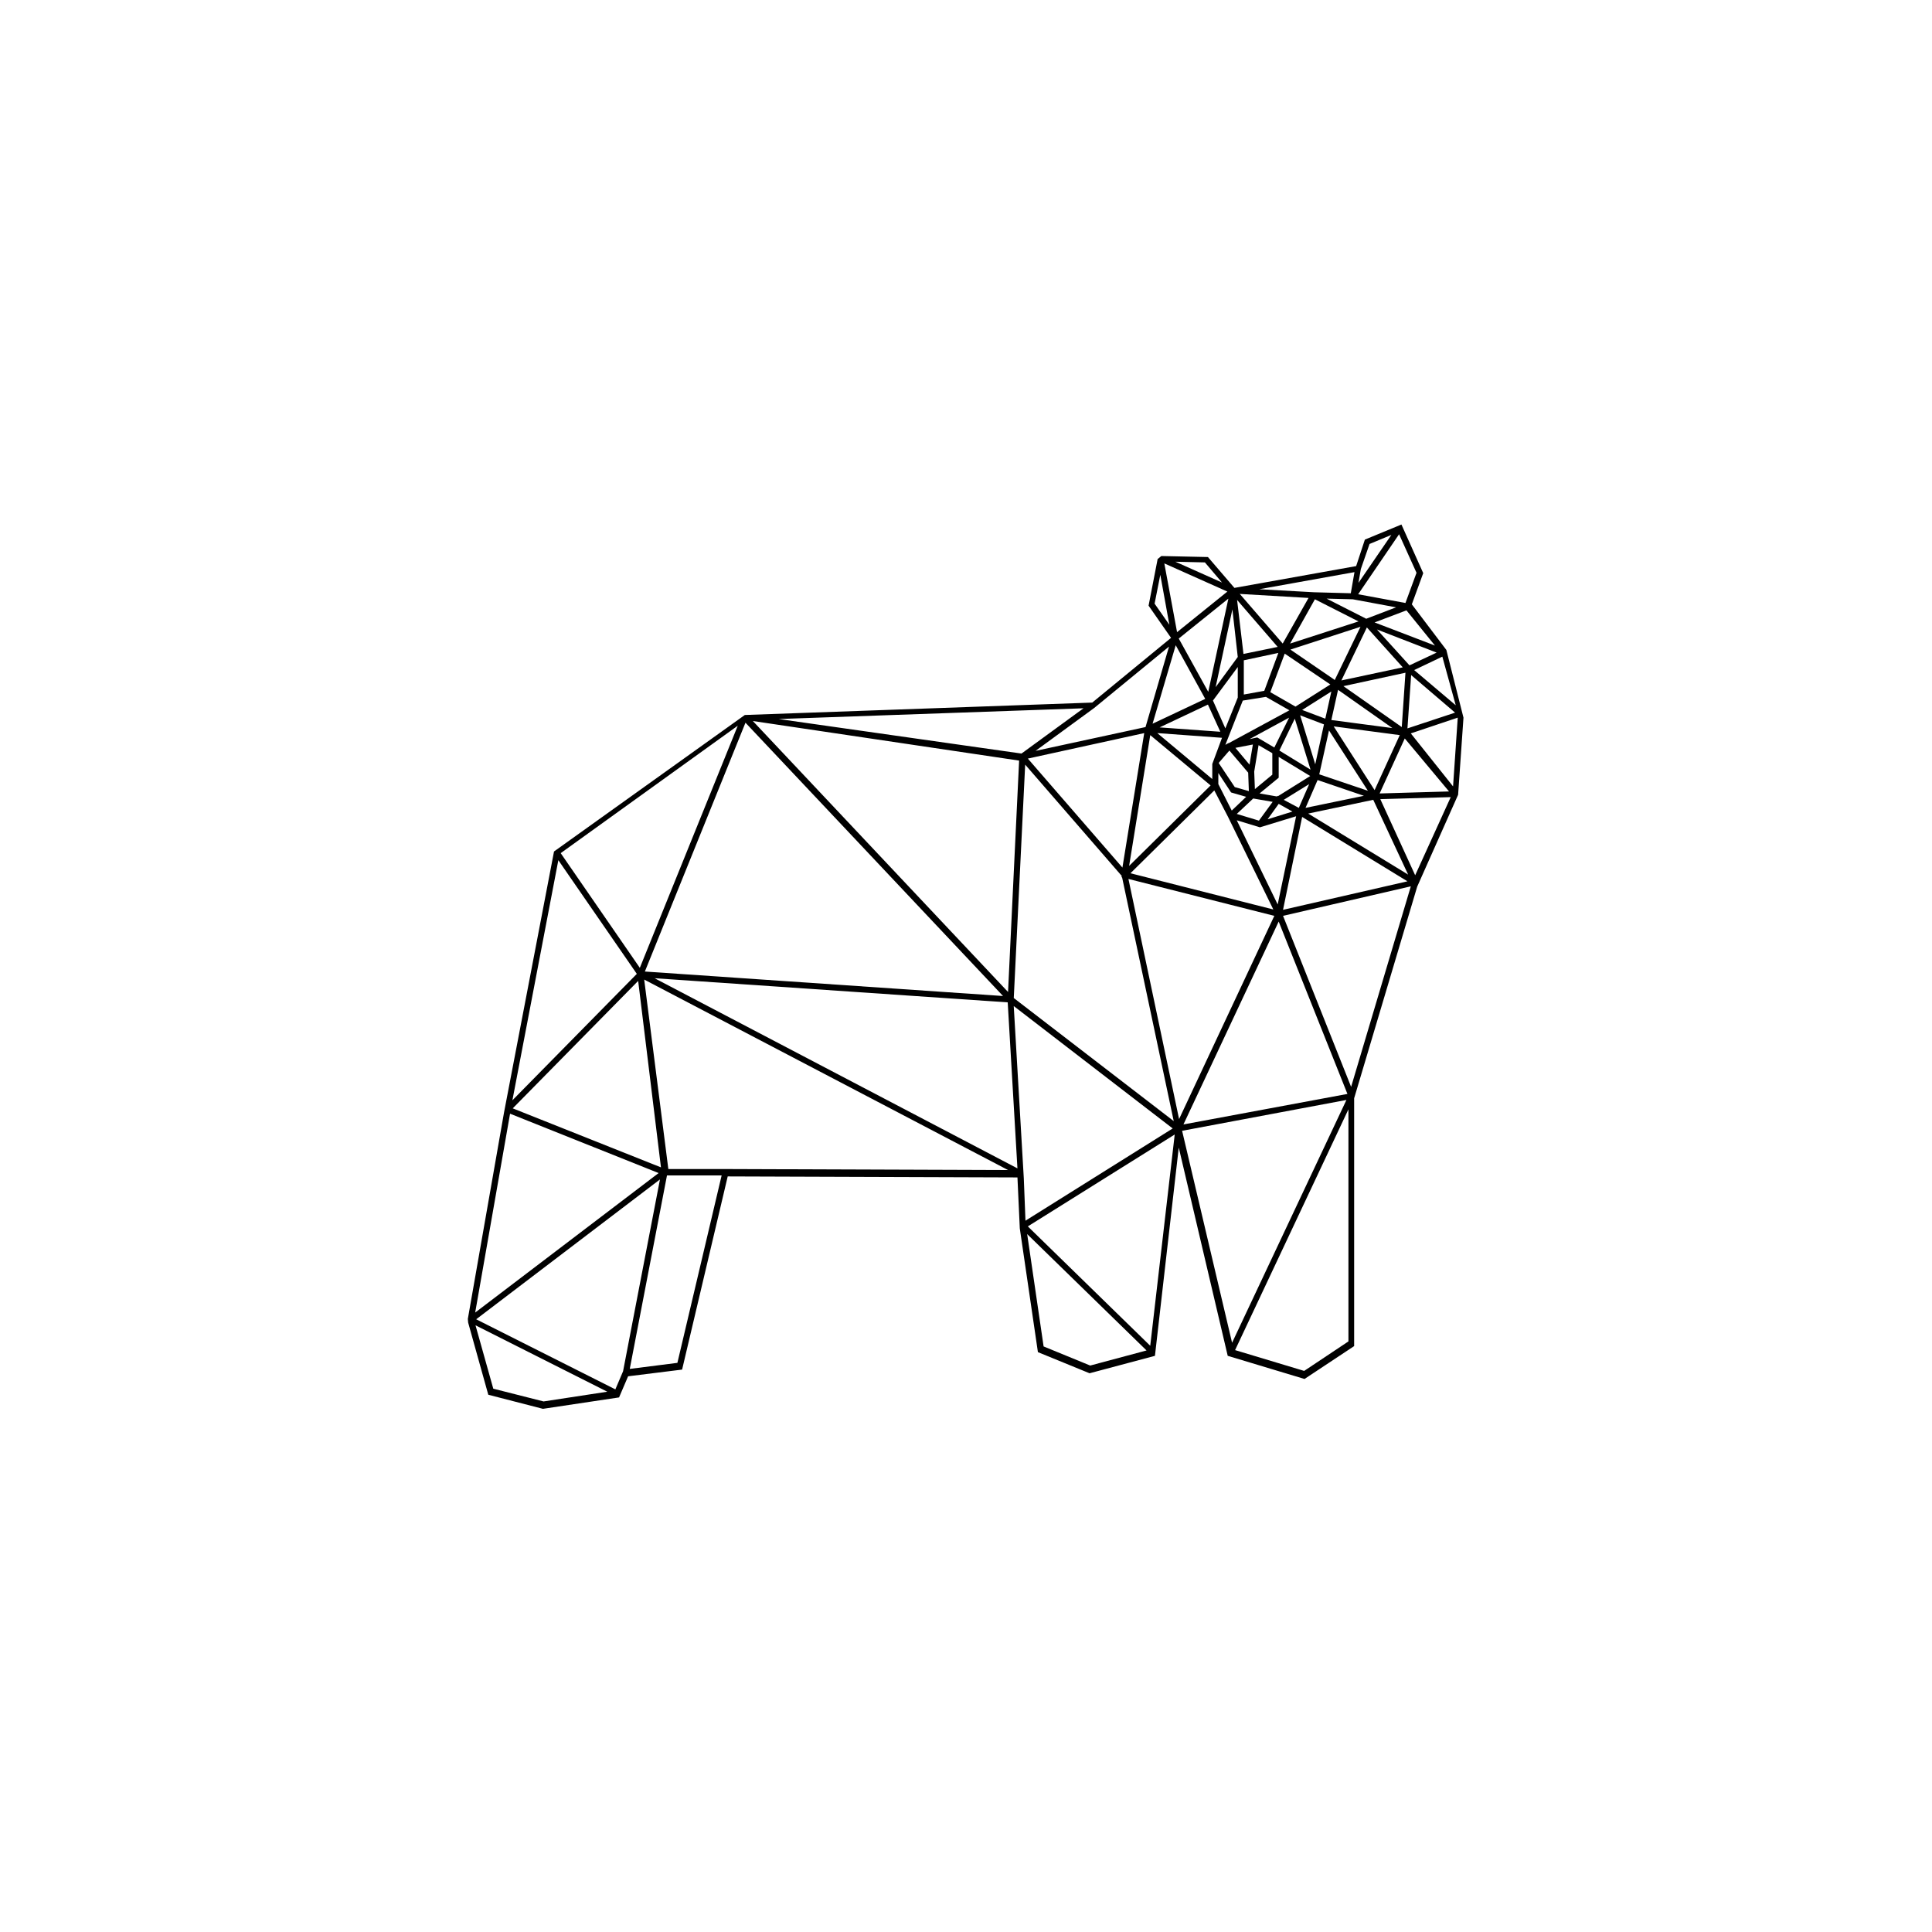
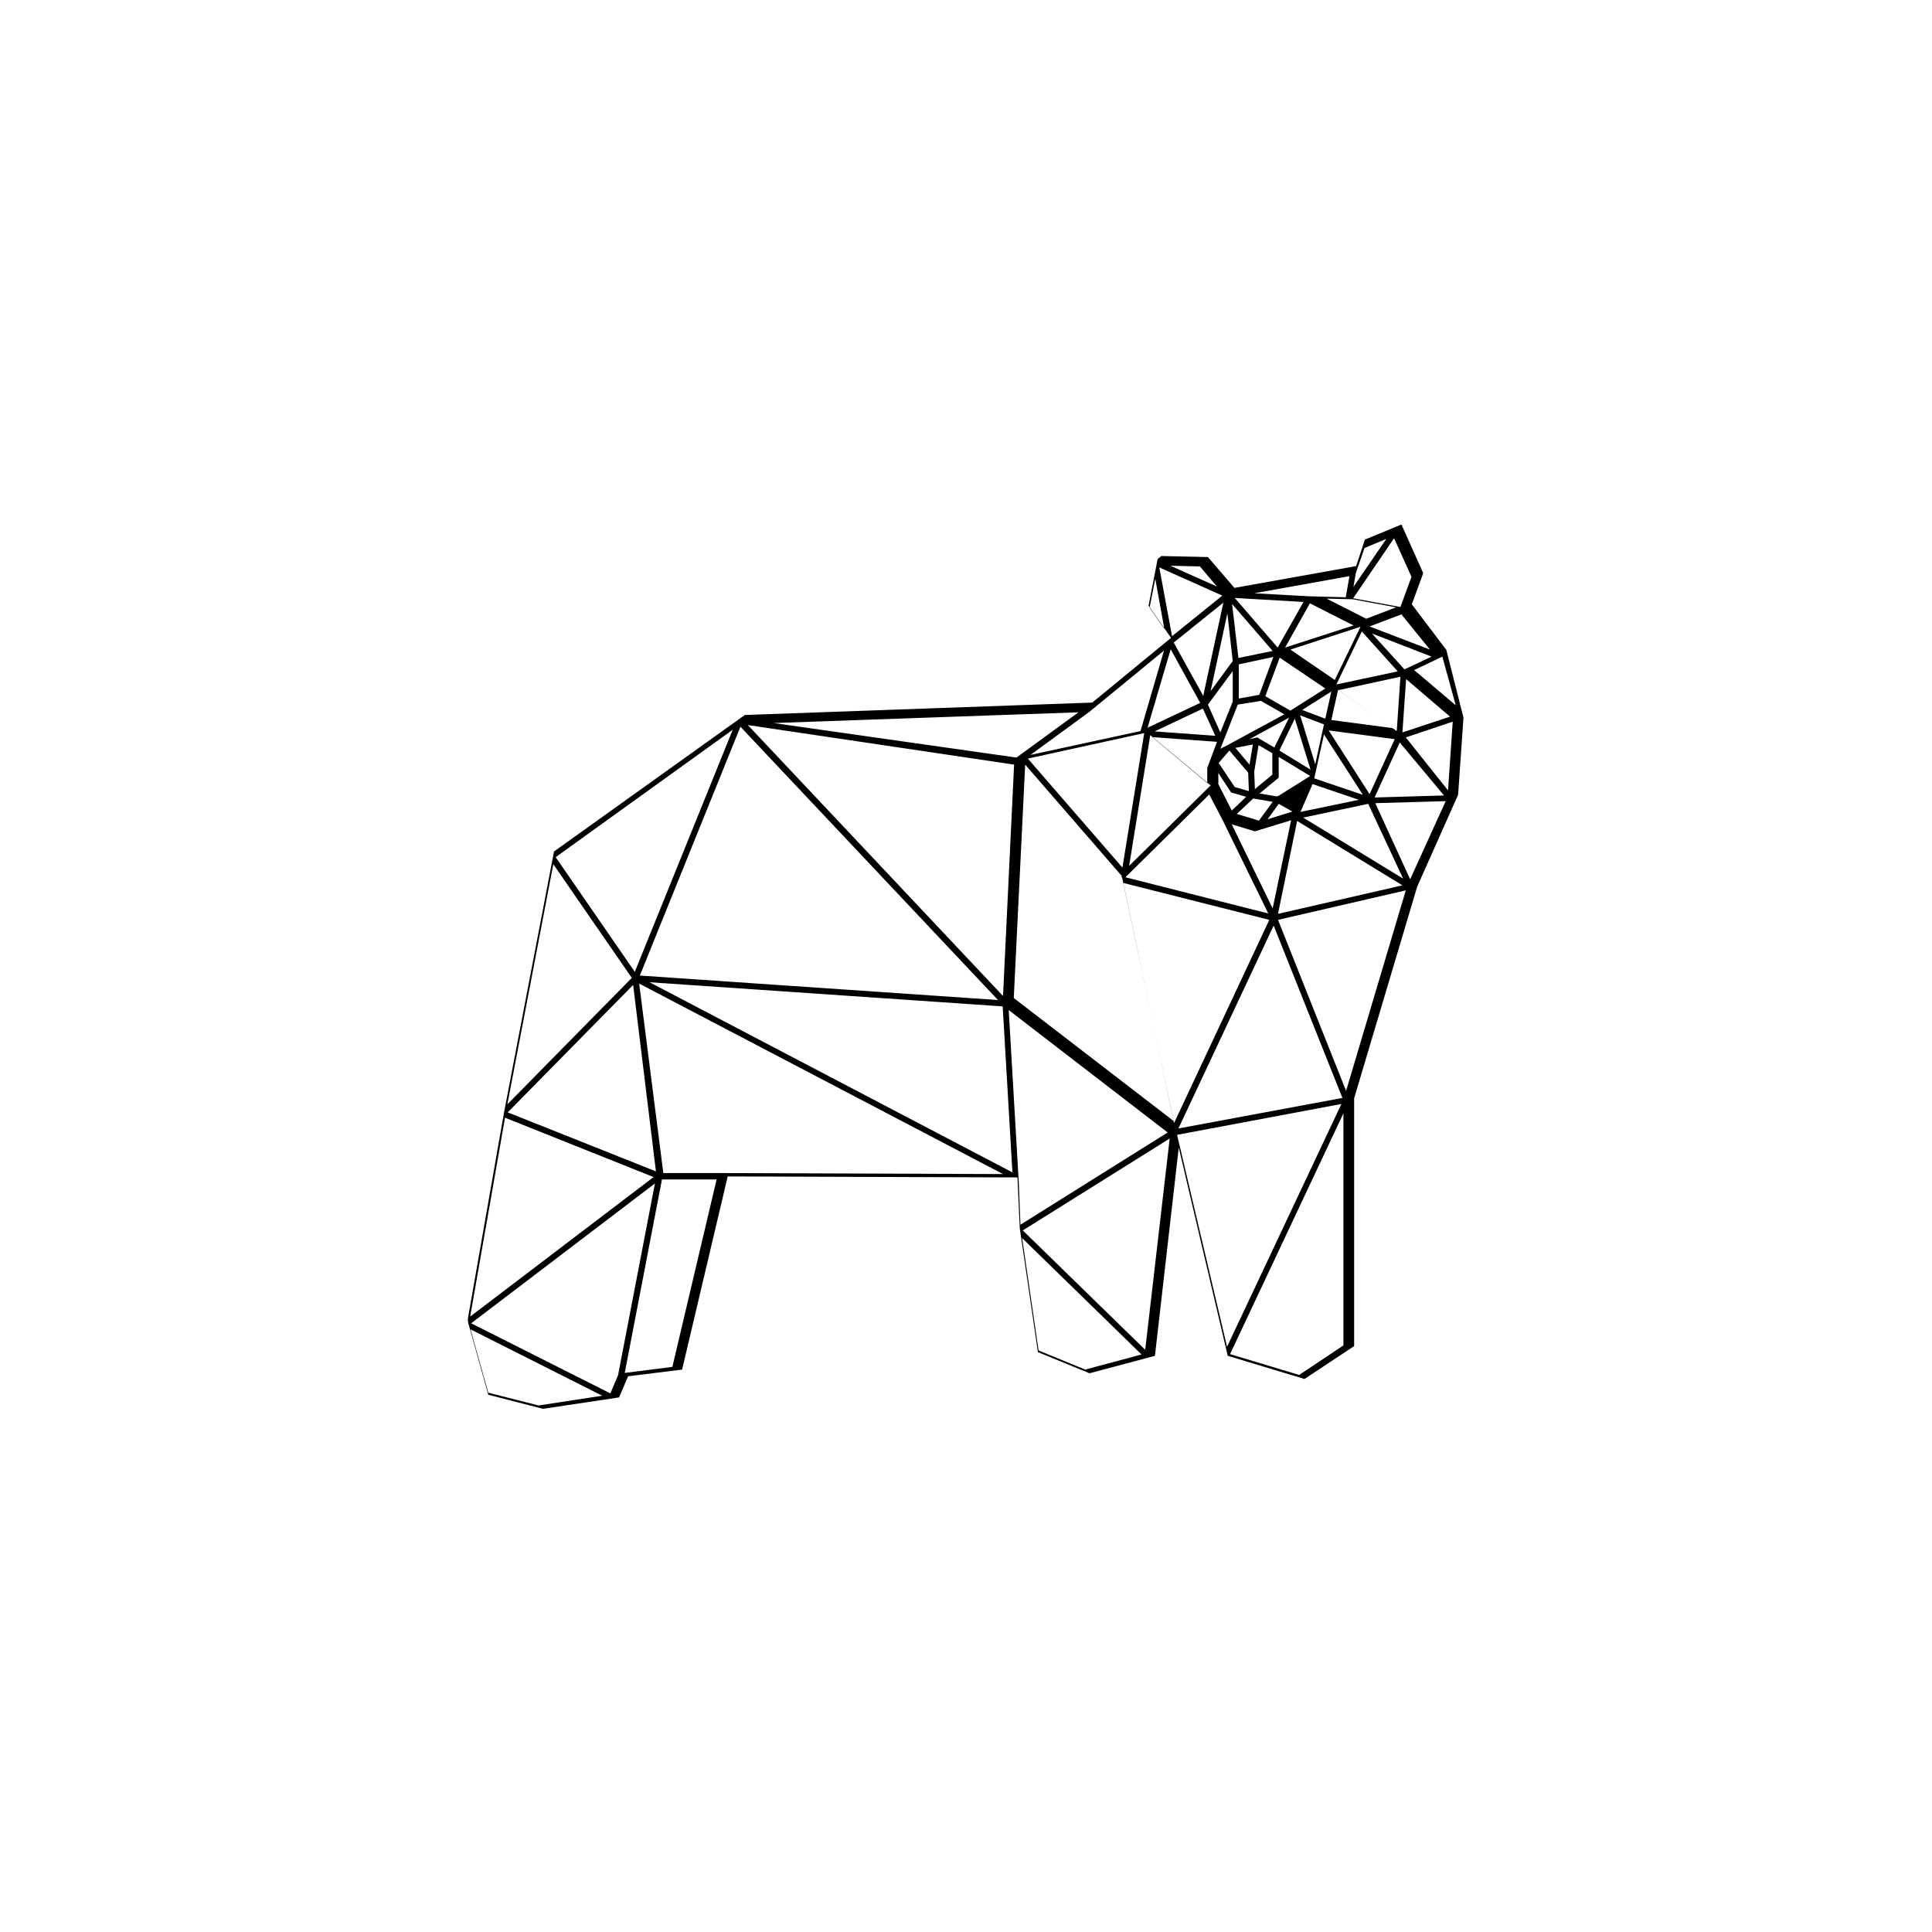
<svg xmlns="http://www.w3.org/2000/svg" fill="#000000" width="800px" height="800px" version="1.1" viewBox="144 144 512 512">
-   <path d="m527.3 316.24-9.152-12.086 3.023-8.266-5.777-12.887-9.688 4-2.312 7.019-32.262 5.777-7.019-8.176-12.352-0.266-0.977 0.801-2.398 12.352 5.953 8.531-20.883 17.152-92.07 3.289-50.566 36.172-13.242 69.141-9.598 54.746 0.09 0.977 5.332 19.105 14.484 3.734 20.172-3.023 2.398-5.598 14.309-1.777 12.086-51.191 76.785 0.266 0.621 13.508 4.801 32.793 13.688 5.598 17.328-4.621 6.309-55.188 12.977 55.188 20.352 6.133 13.152-8.711v-65.676l16.707-56.078 10.844-24.352 1.422-20.441zm2.488 14.664-11.02-9.332 7.465-3.555zm-88.426 45.59 13.688 64.609-42.391-32.617 3.023-61.855 25.594 29.504-0.09 0.355zm-24.973-31.461 30.84-6.754-5.777 35.637zm32.438-6.219 15.996 13.332-21.594 21.328zm53.68-35.996 11.465 2.133-7.91 3.023-10.488-5.332zm-4.801 21.418-0.18-0.18-11.555-7.91 18.574-6.043zm0.891 2.578 14.398 10.133-16.176-2.133zm-3.379 7.644-6.133-2.312 7.731-4.887zm-0.355 1.512-2.312 10.574-4-12.977zm-3.555 11.996-8.266-5.066 4.09-8.441zm-8.441 2.133v-5.512l8.355 5.066-8.531 5.332-0.18-0.09-0.09 0.18-4.621-0.801zm-6.309 3.019-0.18-4.621 1.156-7.019 3.644 2.133v5.688zm5.152-11.02-4.531-2.668-2.043 0.445 10.488-5.688zm-5.688-0.797-0.891 5.332-3.734-4.445zm-1.242 7.465 0.18 4.887-3.734-1.066-4.266-6.398 2.844-3.289zm-4.535 5.242 4 1.156-3.82 3.644-3.555-7.019v-2.934zm5.867 1.602 5.156 0.891-3.644 4.977-5.867-1.777zm6.754 1.422 3.644 2.043-6.578 2.043zm1.332-1.066 6.754-4.176-2.754 6.309zm8.977-5.246 12.266 4.176-15.465 3.199zm0.445-1.512 2.578-11.641 10.309 15.996zm3.82-12.707 17.508 2.312-6.664 14.574zm2.578-10.664 16.441-3.555-0.977 14.398zm-0.535-1.512 6.754-14.043 9.508 10.574zm-7.019-21.508 11.555 5.867-18.129 5.867zm4.09 22.574-9.242 5.867-6.664-3.82 3.82-10.219zm-17.508 1.688-5.422 0.977v-9.066l9.152-1.957zm0.441 1.602 6.223 3.555-16.086 8.711h-0.18l-0.09 0.09-0.621 0.355 4.621-11.73zm-7.465 0.176-3.289 8.176-3.289-7.375 6.578-8.887zm-4.621 9.066-16.086-1.156 12.797-6.043zm0.445 1.602-2.578 6.934v4l-14.574-12.18zm-2.043 13.949 3.644 7.019 11.996 24.527-37.859-9.598zm5.953 7.91 6.133 1.867 9.598-2.934-4.887 23.375zm11.109 26.84 18.219 45.68-43.457 8.086zm6.219-27.727 27.906 17.062-32.973 7.555zm1.602-0.891 17.242-3.644 9.242 19.816zm25.594-19.906 11.73 14.043-18.395 0.535zm13.332-6.844-12.621 4.176 0.977-14.129zm-12.086-12.531-8.621-9.508 15.82 6.133zm6.754-5.242-15.996-6.133 8.441-3.199zm-7.82-11.285-12.531-2.312 10.844-15.906 4.621 10.219zm-9.512-15.641 5.777-2.398-8.711 12.707 0.621-3.644zm-3.996 7.465-0.977 5.598-9.777-0.266-14.484-0.801zm-12.176 6.84-6.844 12.086-11.375-13.152zm-8.176 12.977-9.066 1.867-1.688-14.309zm-10.578 2.668-5.867 8 4.445-20.617zm-7.82 9.242-7.82-14.129 13.152-10.574zm-0.887-34.305 4.531 5.332-12.352-5.512zm-13.332 10.93 1.512-7.644 2.398 13.242zm2.578-10.664 16.707 7.465-13.332 10.754zm3.019 21.684 7.82 14.219-13.953 6.578zm-21.594 16.621 19.816-16.262-6.223 21.328-29.148 6.309zm-2.844 0.09-16.441 11.996-64.344-9.152zm-17.062 13.863-2.934 61.32-67.629-71.809zm-72.52-10.043 68.254 72.43-94.914-6.488zm-2.043 0.801-25.953 64.164-20.973-30.395zm-20.352 117.04-39.281-15.641 33.238-33.77zm-27.195-81.406 20.797 30.129-32.973 33.504zm-12.797 67.184 39.371 15.73-48.613 36.969zm8.887 76.254-13.332-3.379-4.711-16.797 34.926 17.598zm21.062-8-2.043 4.801-36.883-18.574 48.703-37.059zm14.395-2.223-12.621 1.602 9.863-51.277h14.484zm12.176-51.367h-14.574l-6.398-50.211 96.426 50.48zm-18.219-50.566 93.582 6.398 2.578 43.992zm97.848 53.055-2.668-45.68 42.125 32.438-39.016 24.441zm17.598 49.59-12.352-5.066-4.356-29.773 31.637 30.84zm15.906-5.242-32.438-31.637 38.926-24.352zm-5.777-123.71 38.66 9.777-25.238 53.855zm14.223 66.742 43.547-8.176-30.305 64.344zm44.078 55.809-11.73 7.82-18.309-5.512 30.039-63.809zm0.711-67.453-18.039-45.324 33.859-7.82zm16.977-56.078-9.242-20.172 18.664-0.535zm10.039-23.551-11.199-14.043 12.441-4.176z" />
+   <path d="m527.3 316.24-9.152-12.086 3.023-8.266-5.777-12.887-9.688 4-2.312 7.019-32.262 5.777-7.019-8.176-12.352-0.266-0.977 0.801-2.398 12.352 5.953 8.531-20.883 17.152-92.07 3.289-50.566 36.172-13.242 69.141-9.598 54.746 0.09 0.977 5.332 19.105 14.484 3.734 20.172-3.023 2.398-5.598 14.309-1.777 12.086-51.191 76.785 0.266 0.621 13.508 4.801 32.793 13.688 5.598 17.328-4.621 6.309-55.188 12.977 55.188 20.352 6.133 13.152-8.711v-65.676l16.707-56.078 10.844-24.352 1.422-20.441zm2.488 14.664-11.02-9.332 7.465-3.555zm-88.426 45.59 13.688 64.609-42.391-32.617 3.023-61.855 25.594 29.504-0.09 0.355zm-24.973-31.461 30.84-6.754-5.777 35.637zm32.438-6.219 15.996 13.332-21.594 21.328zm53.68-35.996 11.465 2.133-7.91 3.023-10.488-5.332zm-4.801 21.418-0.18-0.18-11.555-7.91 18.574-6.043zm0.891 2.578 14.398 10.133-16.176-2.133zm-3.379 7.644-6.133-2.312 7.731-4.887zm-0.355 1.512-2.312 10.574-4-12.977zm-3.555 11.996-8.266-5.066 4.09-8.441zm-8.441 2.133v-5.512l8.355 5.066-8.531 5.332-0.18-0.09-0.09 0.18-4.621-0.801zm-6.309 3.019-0.18-4.621 1.156-7.019 3.644 2.133v5.688zm5.152-11.02-4.531-2.668-2.043 0.445 10.488-5.688zm-5.688-0.797-0.891 5.332-3.734-4.445zm-1.242 7.465 0.18 4.887-3.734-1.066-4.266-6.398 2.844-3.289zm-4.535 5.242 4 1.156-3.82 3.644-3.555-7.019v-2.934zm5.867 1.602 5.156 0.891-3.644 4.977-5.867-1.777zm6.754 1.422 3.644 2.043-6.578 2.043zzm8.977-5.246 12.266 4.176-15.465 3.199zm0.445-1.512 2.578-11.641 10.309 15.996zm3.82-12.707 17.508 2.312-6.664 14.574zm2.578-10.664 16.441-3.555-0.977 14.398zm-0.535-1.512 6.754-14.043 9.508 10.574zm-7.019-21.508 11.555 5.867-18.129 5.867zm4.09 22.574-9.242 5.867-6.664-3.82 3.82-10.219zm-17.508 1.688-5.422 0.977v-9.066l9.152-1.957zm0.441 1.602 6.223 3.555-16.086 8.711h-0.18l-0.09 0.09-0.621 0.355 4.621-11.73zm-7.465 0.176-3.289 8.176-3.289-7.375 6.578-8.887zm-4.621 9.066-16.086-1.156 12.797-6.043zm0.445 1.602-2.578 6.934v4l-14.574-12.18zm-2.043 13.949 3.644 7.019 11.996 24.527-37.859-9.598zm5.953 7.91 6.133 1.867 9.598-2.934-4.887 23.375zm11.109 26.84 18.219 45.68-43.457 8.086zm6.219-27.727 27.906 17.062-32.973 7.555zm1.602-0.891 17.242-3.644 9.242 19.816zm25.594-19.906 11.73 14.043-18.395 0.535zm13.332-6.844-12.621 4.176 0.977-14.129zm-12.086-12.531-8.621-9.508 15.82 6.133zm6.754-5.242-15.996-6.133 8.441-3.199zm-7.82-11.285-12.531-2.312 10.844-15.906 4.621 10.219zm-9.512-15.641 5.777-2.398-8.711 12.707 0.621-3.644zm-3.996 7.465-0.977 5.598-9.777-0.266-14.484-0.801zm-12.176 6.84-6.844 12.086-11.375-13.152zm-8.176 12.977-9.066 1.867-1.688-14.309zm-10.578 2.668-5.867 8 4.445-20.617zm-7.82 9.242-7.82-14.129 13.152-10.574zm-0.887-34.305 4.531 5.332-12.352-5.512zm-13.332 10.93 1.512-7.644 2.398 13.242zm2.578-10.664 16.707 7.465-13.332 10.754zm3.019 21.684 7.82 14.219-13.953 6.578zm-21.594 16.621 19.816-16.262-6.223 21.328-29.148 6.309zm-2.844 0.09-16.441 11.996-64.344-9.152zm-17.062 13.863-2.934 61.32-67.629-71.809zm-72.52-10.043 68.254 72.43-94.914-6.488zm-2.043 0.801-25.953 64.164-20.973-30.395zm-20.352 117.04-39.281-15.641 33.238-33.77zm-27.195-81.406 20.797 30.129-32.973 33.504zm-12.797 67.184 39.371 15.73-48.613 36.969zm8.887 76.254-13.332-3.379-4.711-16.797 34.926 17.598zm21.062-8-2.043 4.801-36.883-18.574 48.703-37.059zm14.395-2.223-12.621 1.602 9.863-51.277h14.484zm12.176-51.367h-14.574l-6.398-50.211 96.426 50.48zm-18.219-50.566 93.582 6.398 2.578 43.992zm97.848 53.055-2.668-45.68 42.125 32.438-39.016 24.441zm17.598 49.59-12.352-5.066-4.356-29.773 31.637 30.84zm15.906-5.242-32.438-31.637 38.926-24.352zm-5.777-123.71 38.66 9.777-25.238 53.855zm14.223 66.742 43.547-8.176-30.305 64.344zm44.078 55.809-11.73 7.82-18.309-5.512 30.039-63.809zm0.711-67.453-18.039-45.324 33.859-7.82zm16.977-56.078-9.242-20.172 18.664-0.535zm10.039-23.551-11.199-14.043 12.441-4.176z" />
</svg>